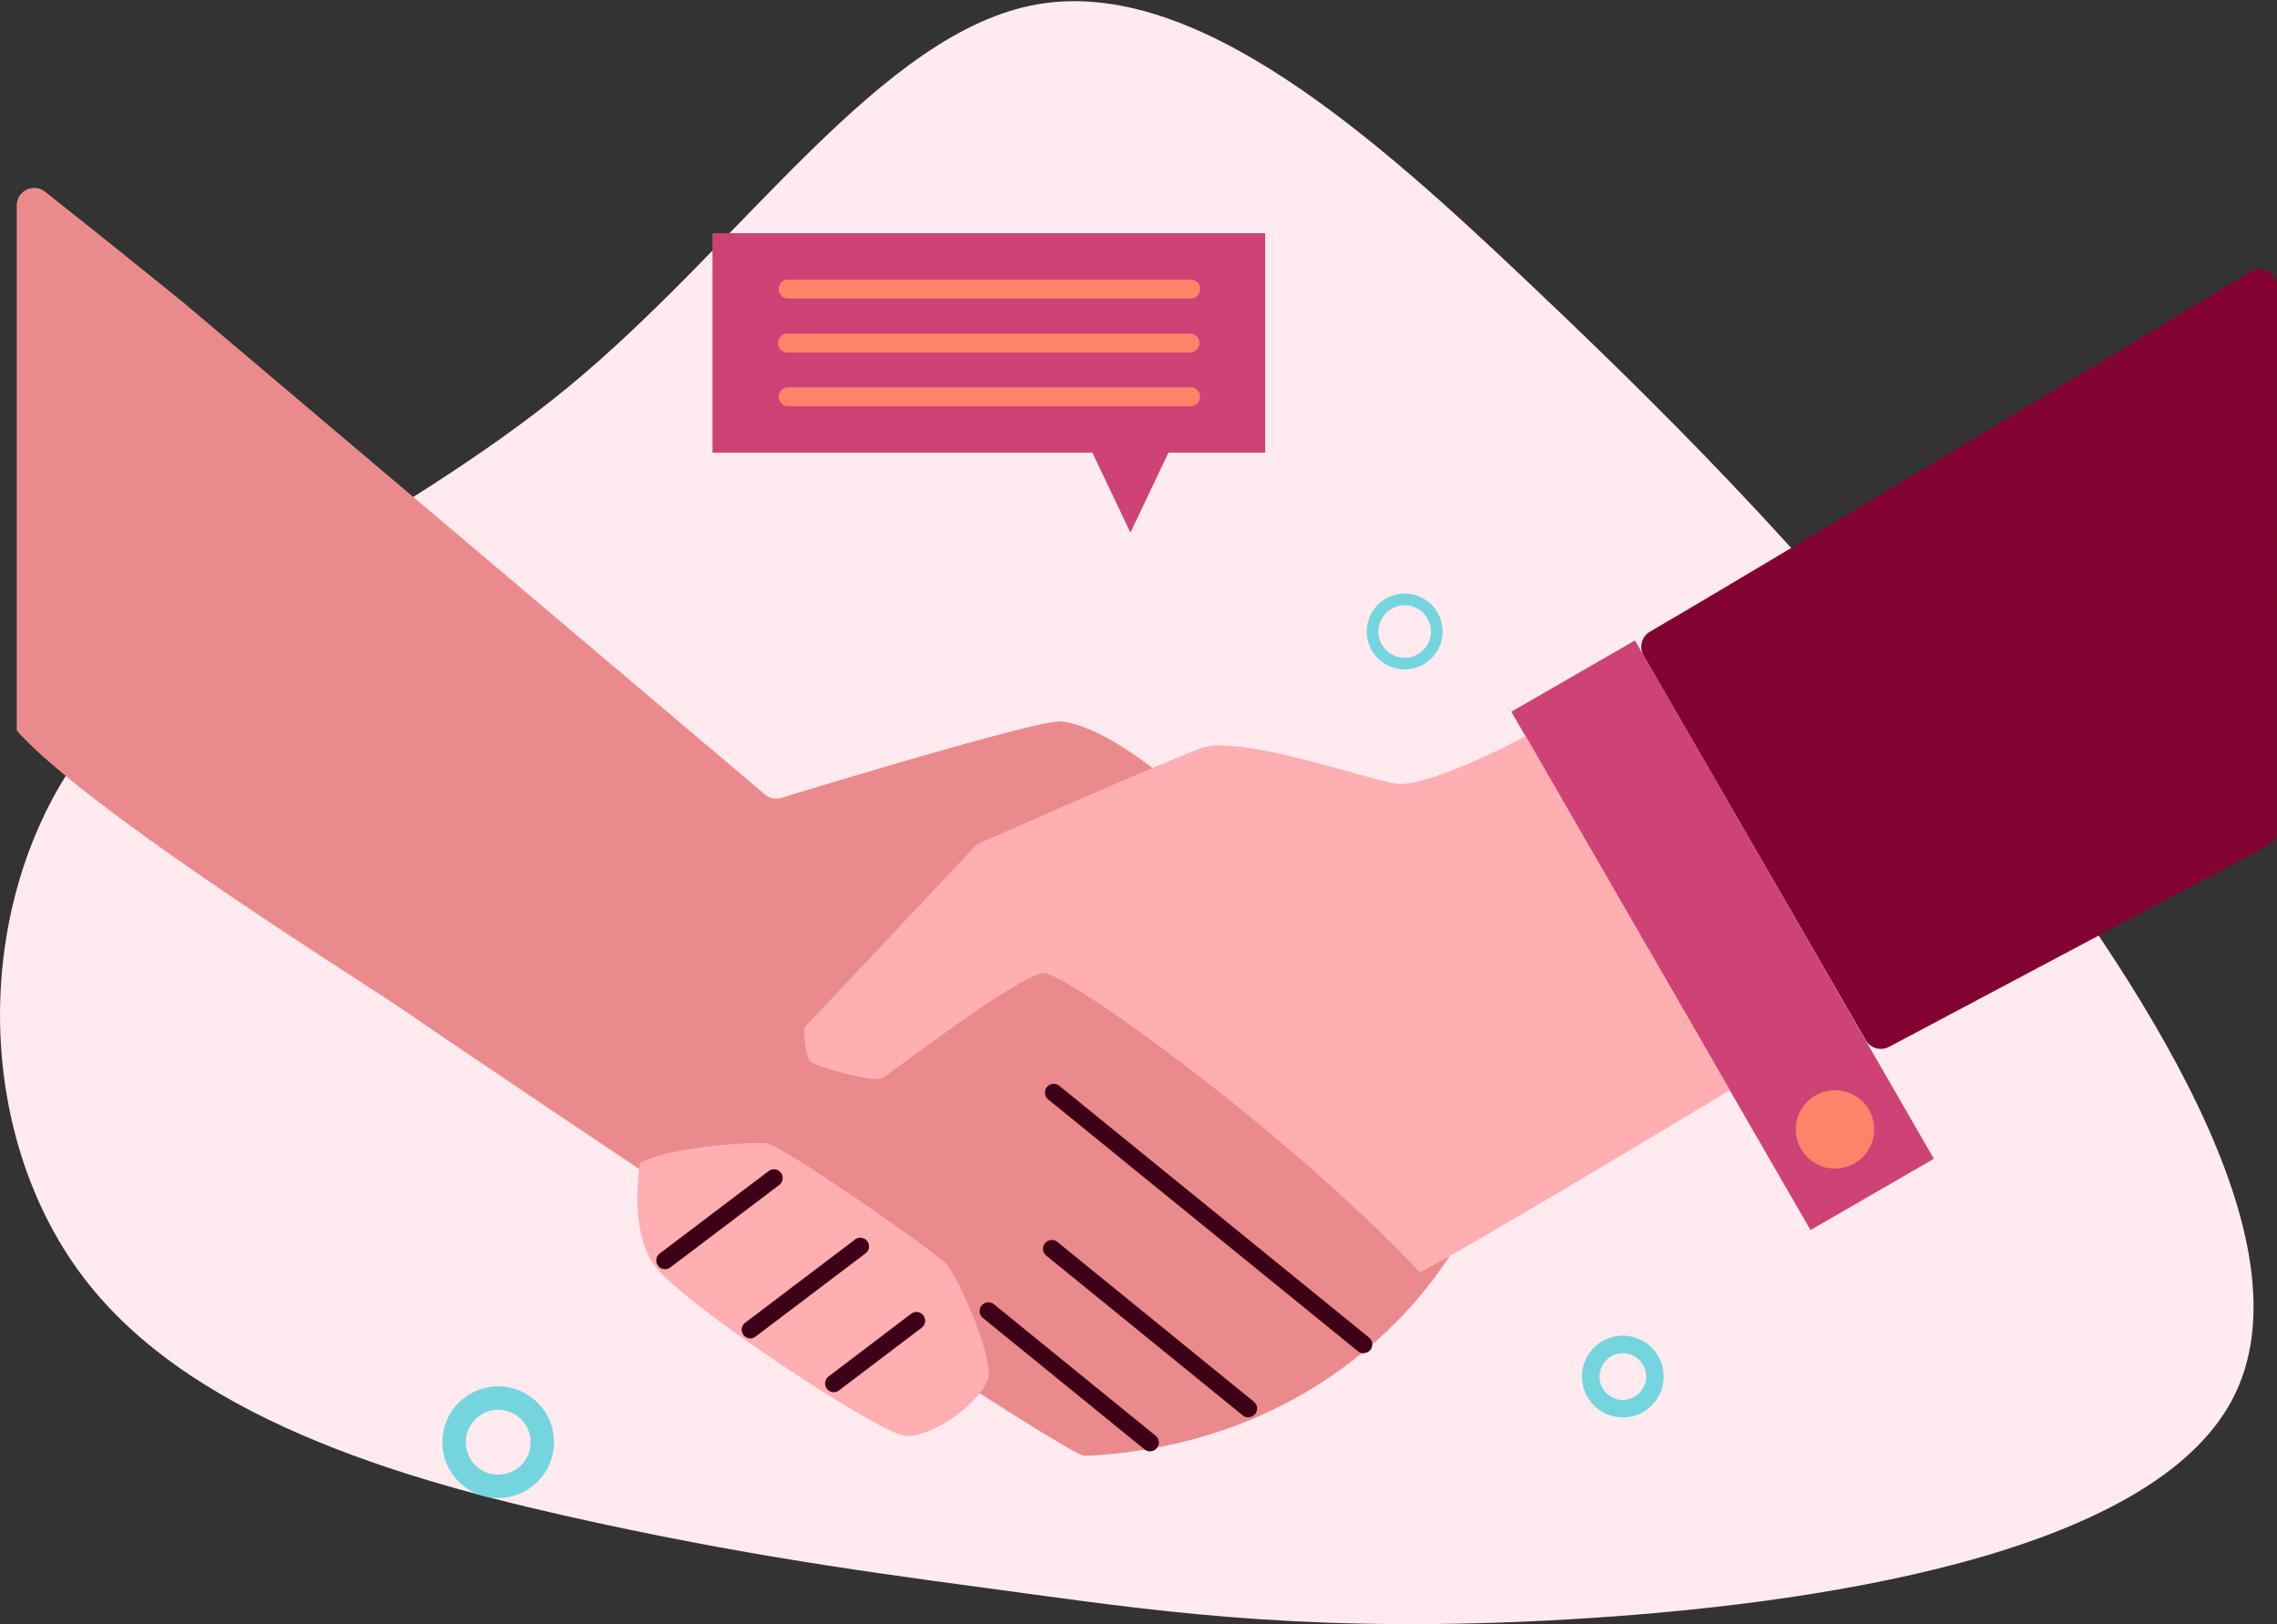
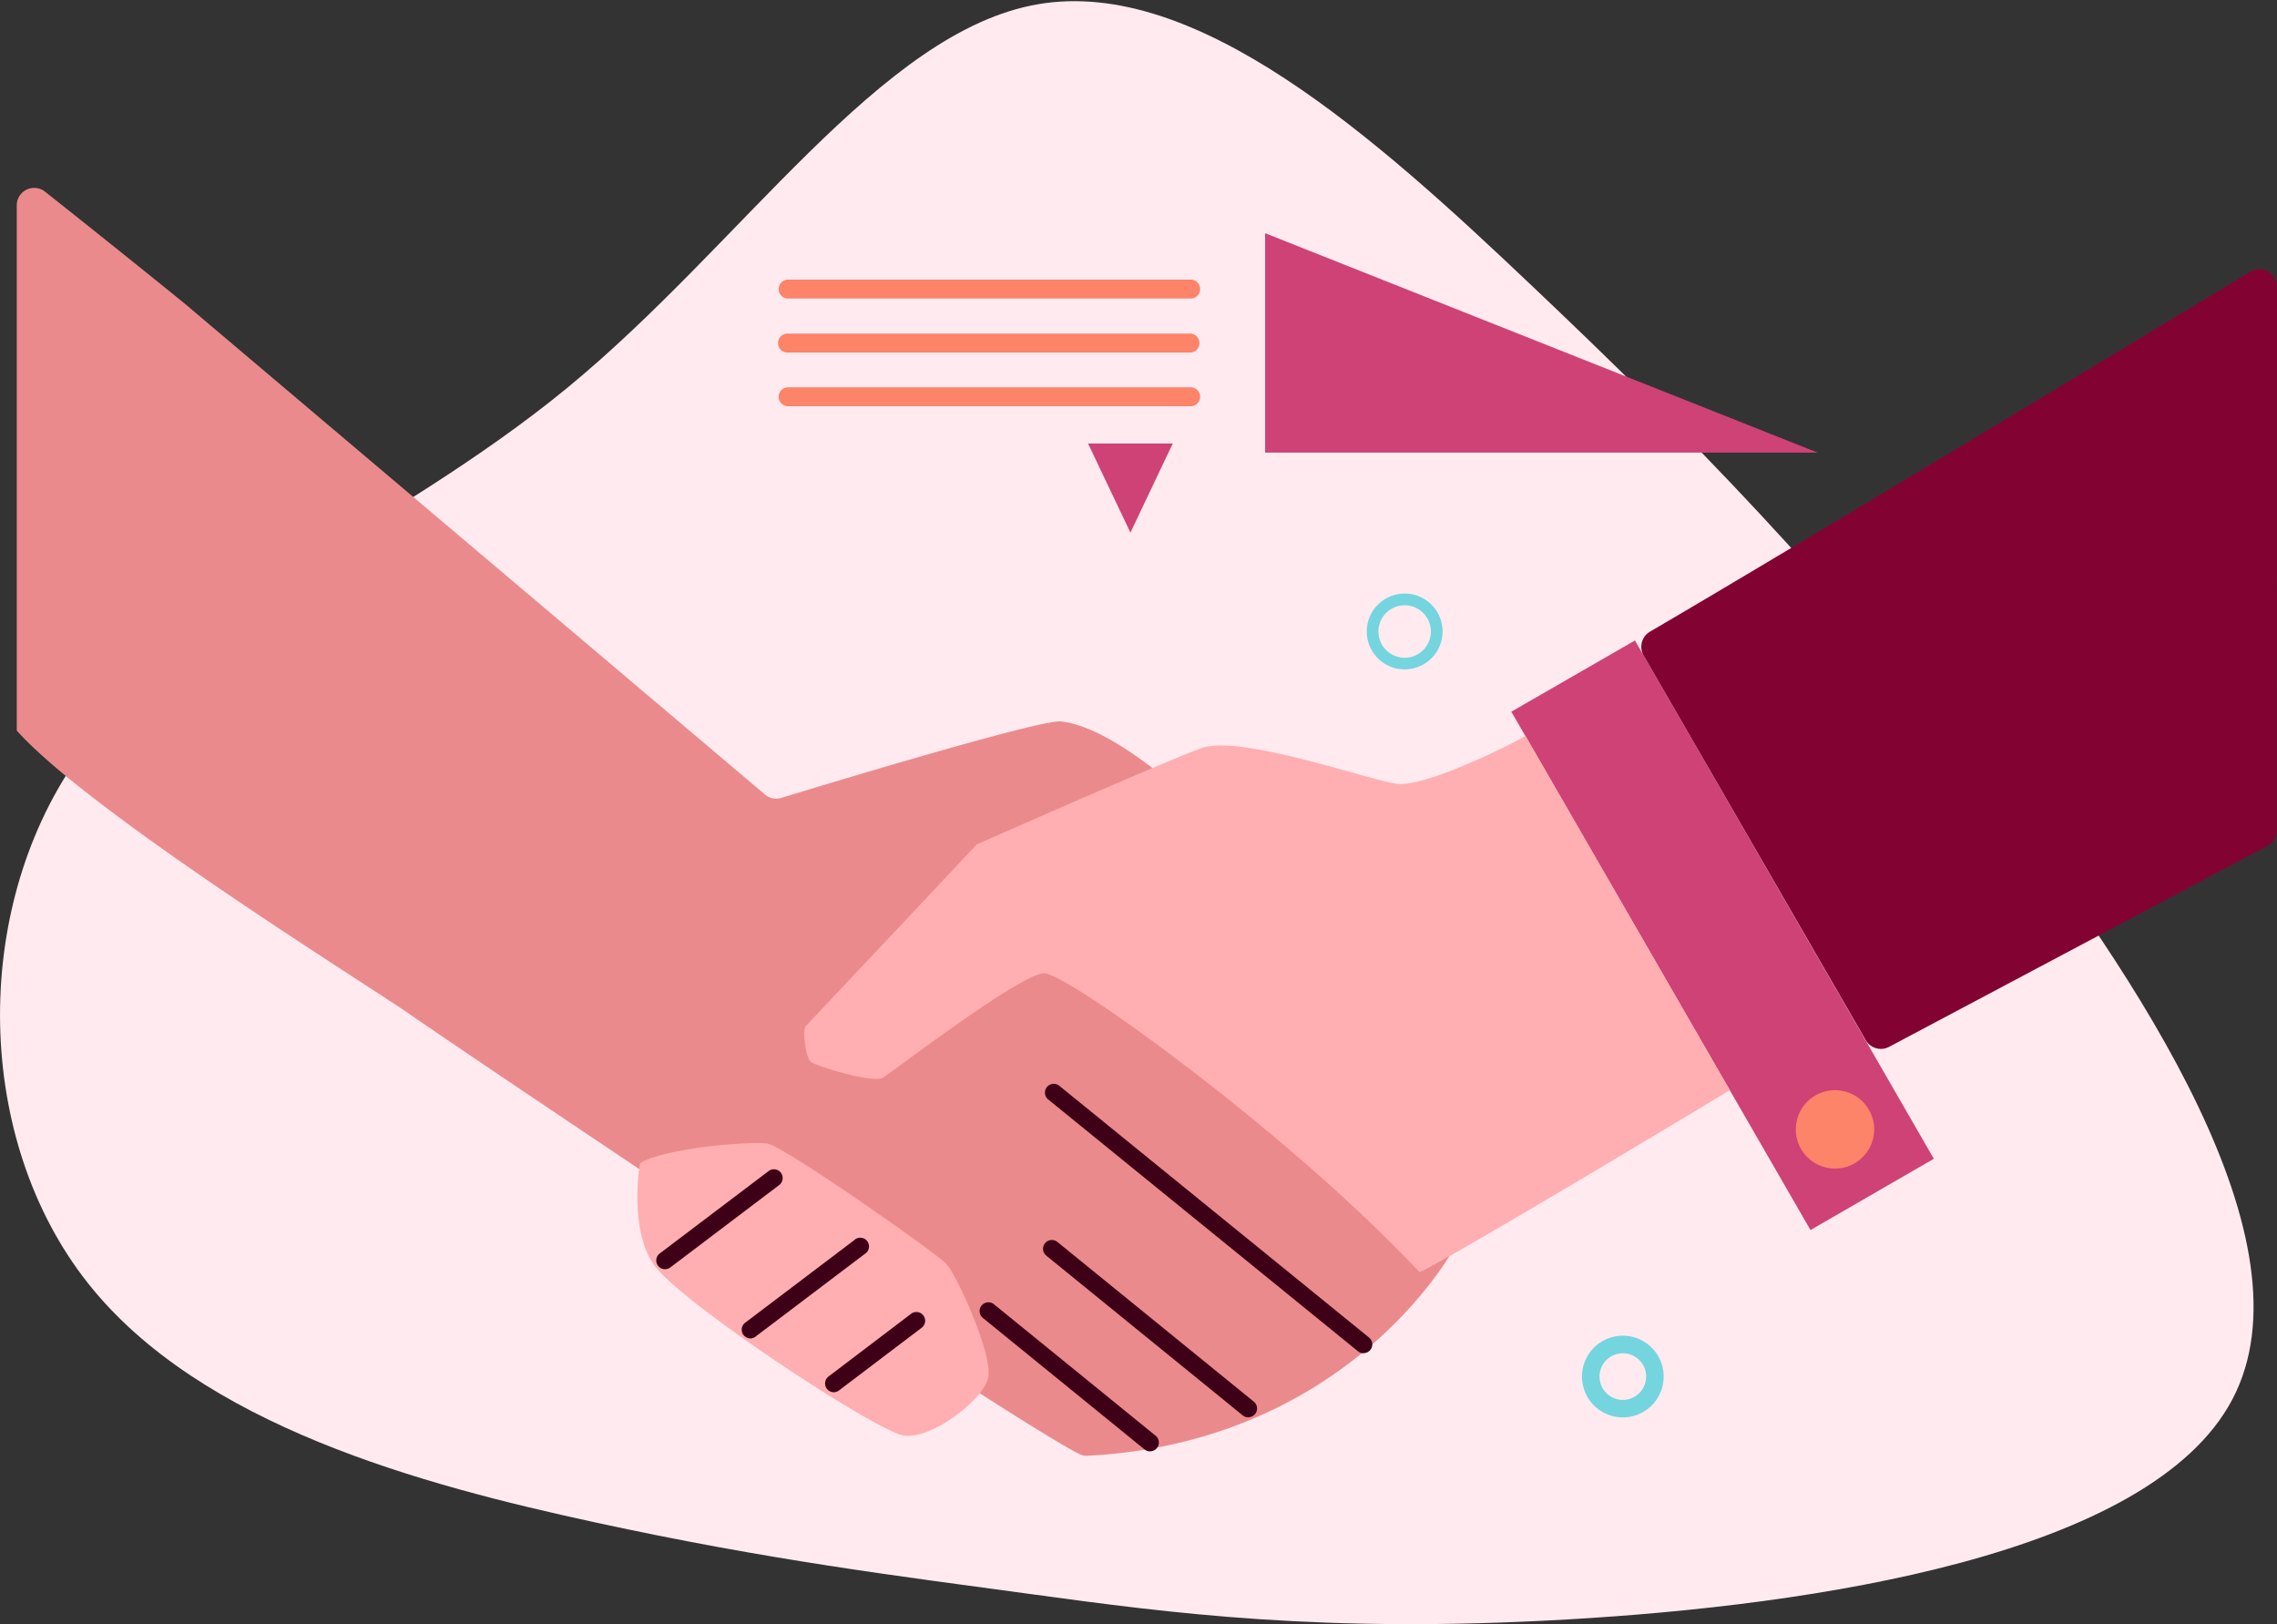
<svg xmlns="http://www.w3.org/2000/svg" viewBox="0 0 497.33 354.79">
  <rect x="0" y="0" width="497.33" height="354.79" fill="#333333" stroke="none" />
  <defs>
    <style>
      .cls-1 {
        fill: #ffeaf0;
      }

      .cls-2 {
        fill: #eb8a8c;
      }

      .cls-3 {
        fill: #ce4276;
      }

      .cls-4 {
        fill: #fd8369;
      }

      .cls-5 {
        fill: #ffafb1;
      }

      .cls-6 {
        fill: #3e0017;
      }

      .cls-7 {
        fill: #74d5de;
      }

      .cls-8 {
        fill: #820332;
      }
    </style>
  </defs>
  <g id="Layer_7" data-name="Layer 7">
    <g>
      <path class="cls-1" d="M334.59,62.42c34.59,32.75,64.84,63.76,99,107.84s71.95,101.24,54,135.36-91.73,45-145.25,48.08-86.63-1.38-116.76-5.48-57.63-7.48-95.47-15.69-86.38-21.15-111-52.4-25.39-80.82-2.61-113.94,69.07-50,107.4-81.48S192.32,6.76,226.8.91,300.11,29.67,334.59,62.42Z" />
      <path class="cls-2" d="M3.66,159.56c16.1,18.09,78.22,56.55,86.11,62.14s132,89.21,146.25,96a3,3,0,0,0,1.47.25c59.57-3,86.27-49.32,86.27-61.11s-64.16-96.11-92-99.27c-4.43-.5-50.93,13.59-61.12,16.7a3.8,3.8,0,0,1-3.57-.75L40.4,66.36C30.11,58,17.29,47.76,9.83,41.86a3.81,3.81,0,0,0-6.17,3V159.58" />
      <path class="cls-3" d="M357.1,139.88l-27,15.56,65.34,113.21,26.94-15.56Z" />
      <path class="cls-4" d="M400.79,255.23a8.56,8.56,0,1,0-8.56-8.56A8.56,8.56,0,0,0,400.79,255.23Z" />
      <path class="cls-5" d="M333.21,160.74c-3.2,1.89-21.86,11.23-28.08,10.45s-34.23-10.89-42.77-7.78-49,21-49,21S176.79,223.32,176,224.1s-.05,6.83,1.07,7.8,13.67,4.76,15.75,3.49,30.18-22.83,35.23-22.83,53.28,34.68,82,65.29c6.63-2.89,67.78-39.74,67.78-39.74Z" />
      <path class="cls-5" d="M139.78,254.05s-2.5,14.12,3,22.15,48.57,36.45,54.64,37.34,17.14-7.69,18.39-12.5-6.79-22.51-9.11-25-35.53-25.74-39.1-26.28S145.31,250.66,139.78,254.05Z" />
      <path class="cls-6" d="M145.25,277.21a1.88,1.88,0,0,1-1.52-.76,1.91,1.91,0,0,1,.36-2.68l23.79-18a1.91,1.91,0,0,1,2.31,3.05l-23.78,18A2,2,0,0,1,145.25,277.21Z" />
      <path class="cls-6" d="M163.92,292.33a1.94,1.94,0,0,1-1.53-.76,1.91,1.91,0,0,1,.37-2.68l23.78-18a1.91,1.91,0,1,1,2.31,3l-23.78,18A1.92,1.92,0,0,1,163.92,292.33Z" />
      <path class="cls-6" d="M182.12,304.08a1.92,1.92,0,0,1-1.16-3.44L199,286.94a1.91,1.91,0,1,1,2.31,3.05l-18.07,13.7A2,2,0,0,1,182.12,304.08Z" />
      <path class="cls-6" d="M297.82,295.57a1.91,1.91,0,0,1-1.21-.43l-67.66-55a1.91,1.91,0,0,1,2.41-3l67.67,55a1.92,1.92,0,0,1-1.21,3.4Z" />
      <path class="cls-6" d="M272.65,309.57a1.93,1.93,0,0,1-1.2-.42l-42.92-34.9a1.91,1.91,0,1,1,2.42-3l42.91,34.89a1.91,1.91,0,0,1-1.21,3.39Z" />
      <path class="cls-6" d="M251.2,317a1.91,1.91,0,0,1-1.21-.43l-35.31-28.71a1.91,1.91,0,0,1,2.41-3l35.31,28.71a1.91,1.91,0,0,1-1.2,3.4Z" />
-       <path class="cls-7" d="M108.83,327.18A12.19,12.19,0,1,1,121,315,12.2,12.2,0,0,1,108.83,327.18Zm0-19.27A7.08,7.08,0,1,0,115.9,315,7.09,7.09,0,0,0,108.83,307.91Z" />
      <path class="cls-7" d="M354.46,309.57a8.92,8.92,0,1,1,8.91-8.91A8.92,8.92,0,0,1,354.46,309.57Zm0-14a5.09,5.09,0,1,0,5.08,5.09A5.09,5.09,0,0,0,354.46,295.57Z" />
      <path class="cls-7" d="M306.81,146.2a8.28,8.28,0,1,1,8.27-8.27A8.29,8.29,0,0,1,306.81,146.2Zm0-14a5.73,5.73,0,1,0,5.72,5.73A5.73,5.73,0,0,0,306.81,132.2Z" />
-       <path class="cls-3" d="M276.32,50.93H155.62V98.86h120.7Z" />
+       <path class="cls-3" d="M276.32,50.93V98.86h120.7Z" />
      <path class="cls-3" d="M246.9,116.33l9.25-19.46h-18.5Z" />
      <path class="cls-4" d="M259.92,65.2H172a2.07,2.07,0,0,1,0-4.13h87.91a2.07,2.07,0,1,1,0,4.13Z" />
      <path class="cls-4" d="M259.92,77H172a2.07,2.07,0,0,1,0-4.14h87.91a2.07,2.07,0,0,1,0,4.14Z" />
      <path class="cls-4" d="M259.92,88.72H172a2.07,2.07,0,0,1,0-4.13h87.91a2.07,2.07,0,1,1,0,4.13Z" />
      <path class="cls-8" d="M497.33,62.61a3.83,3.83,0,0,0-5.81-3.28l-2.91,1.76h0c-.06,0-93.7,56.7-128.23,76.87a3.83,3.83,0,0,0-1.38,5.22l48.5,84a3.83,3.83,0,0,0,5.11,1.46l82.68-43.9a3.82,3.82,0,0,0,2-3.37Z" />
    </g>
  </g>
</svg>